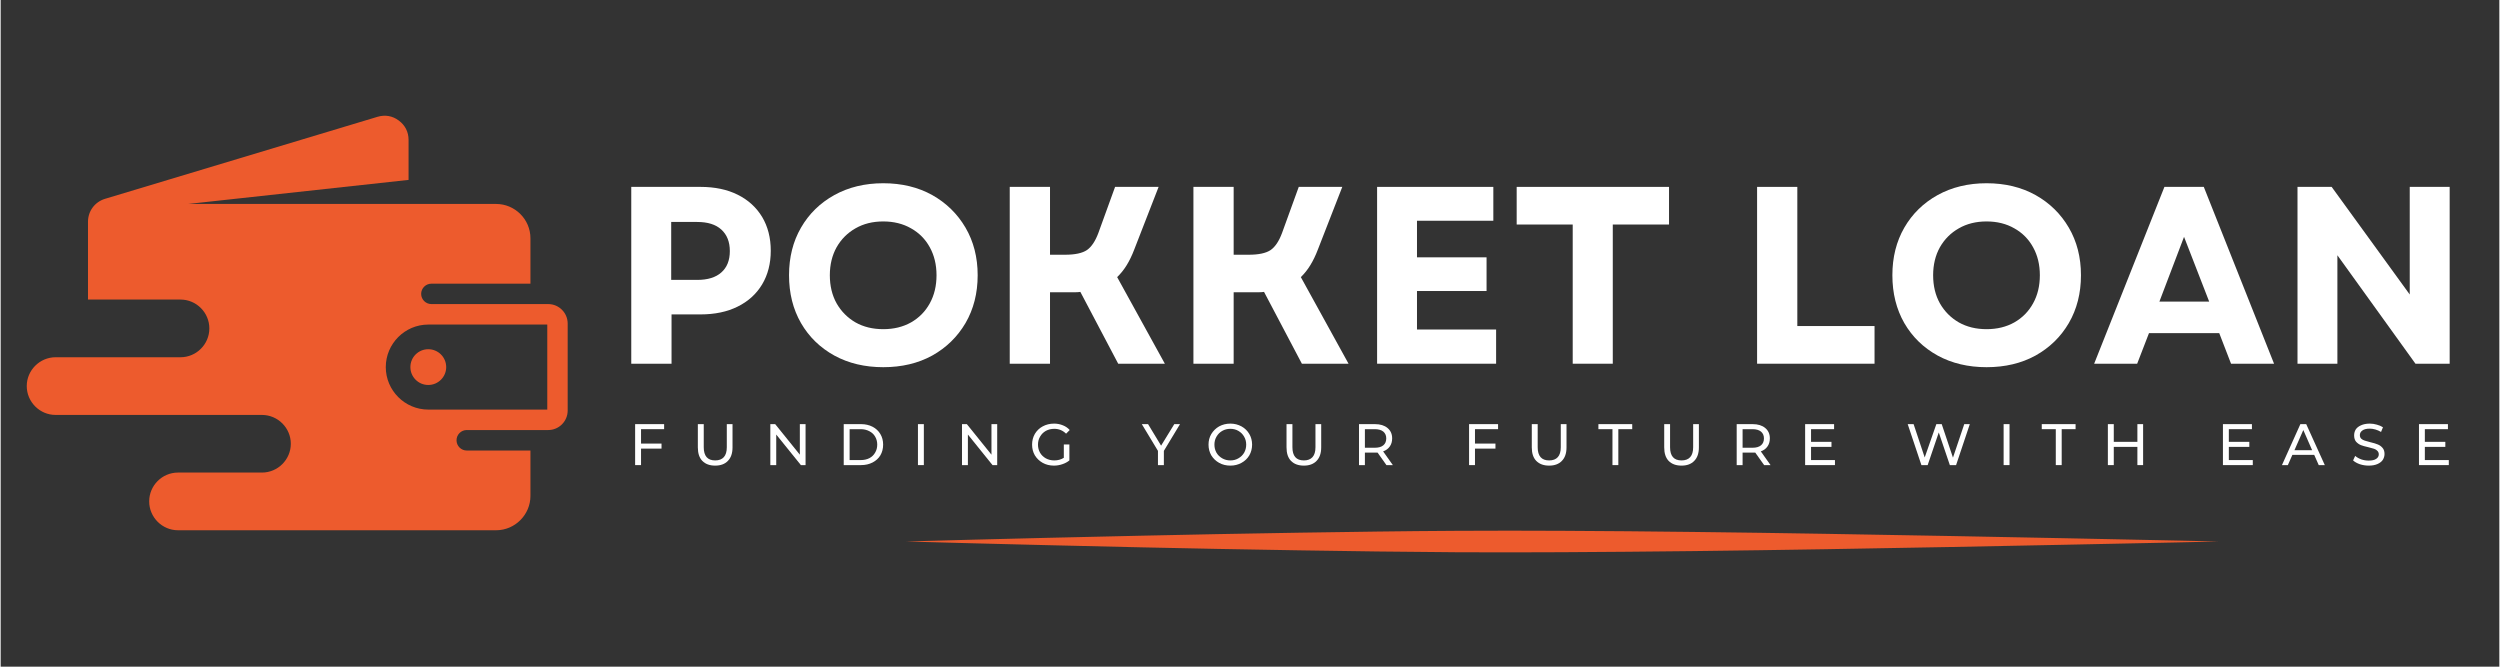
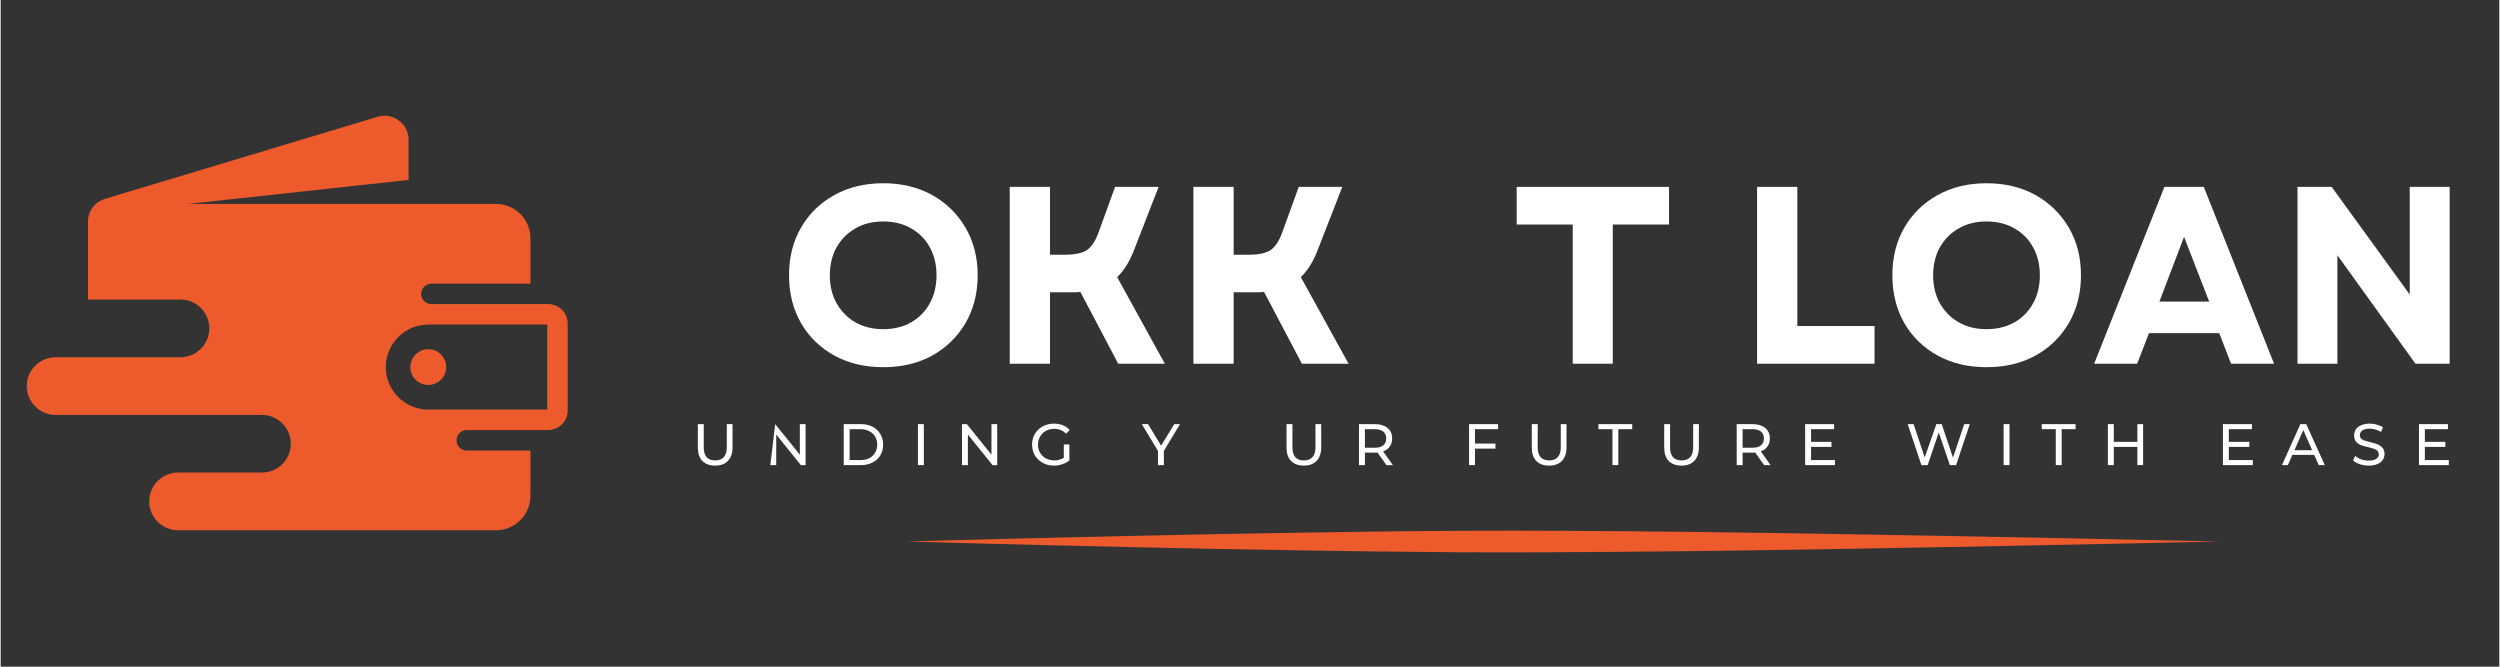
<svg xmlns="http://www.w3.org/2000/svg" width="300" zoomAndPan="magnify" viewBox="0 0 224.88 60" height="80" preserveAspectRatio="xMidYMid meet" version="1.0">
  <rect x="0" y="0" width="224.88" height="60" fill="#333333" stroke="none" />
  <defs>
    <clipPath id="9fc0a3274d">
      <path d="M 2.348 10.273 L 51.031 10.273 L 51.031 47.734 L 2.348 47.734 Z M 2.348 10.273 " clip-rule="nonzero" />
    </clipPath>
    <clipPath id="cc6eb98647">
      <path d="M 81.016 47.754 L 199.953 47.754 L 199.953 49.988 L 81.016 49.988 Z M 81.016 47.754 " clip-rule="nonzero" />
    </clipPath>
  </defs>
  <g clip-path="url(#9fc0a3274d)">
    <path fill="#ed5b2d" d="M 47.68 25.531 L 47.68 21.445 C 47.68 19.742 46.289 18.355 44.586 18.355 L 16.875 18.355 L 36.711 16.191 L 36.711 12.59 C 36.711 11.879 36.402 11.273 35.836 10.852 C 35.27 10.426 34.598 10.309 33.918 10.512 L 9.402 17.891 C 8.473 18.172 7.859 18.996 7.859 19.965 L 7.859 26.961 L 16.188 26.961 C 17.613 26.961 18.781 28.129 18.781 29.559 C 18.781 30.984 17.613 32.152 16.188 32.152 L 4.941 32.152 C 3.516 32.156 2.348 33.324 2.348 34.746 C 2.348 36.172 3.516 37.344 4.941 37.344 L 23.516 37.344 C 24.945 37.344 26.113 38.512 26.113 39.938 C 26.113 41.363 24.945 42.531 23.516 42.531 L 15.961 42.531 C 14.531 42.531 13.367 43.699 13.367 45.125 C 13.367 46.555 14.535 47.723 15.961 47.723 L 44.586 47.723 C 46.289 47.723 47.68 46.328 47.68 44.629 L 47.68 40.547 L 41.945 40.547 C 41.441 40.547 41.027 40.133 41.027 39.625 C 41.027 39.117 41.441 38.703 41.945 38.703 L 49.281 38.703 C 50.246 38.703 51.031 37.918 51.031 36.949 L 51.031 29.121 C 51.031 28.156 50.246 27.367 49.281 27.367 L 38.766 27.367 C 38.258 27.367 37.844 26.953 37.844 26.449 C 37.844 25.945 38.258 25.531 38.766 25.531 Z M 38.484 31.43 C 37.594 31.43 36.875 32.148 36.875 33.039 C 36.875 33.926 37.594 34.648 38.484 34.648 C 39.375 34.648 40.098 33.926 40.098 33.039 C 40.098 32.148 39.375 31.43 38.484 31.43 Z M 34.66 33.039 C 34.66 30.934 36.379 29.211 38.484 29.211 L 49.195 29.211 L 49.195 36.863 L 38.484 36.863 C 36.379 36.863 34.66 35.141 34.66 33.039 Z M 34.66 33.039 " fill-opacity="1" fill-rule="evenodd" />
  </g>
-   <path fill="#ffffff" d="M 56.754 32.734 L 56.754 16.82 L 62.984 16.82 C 64.273 16.82 65.391 17.055 66.328 17.523 C 67.273 17.992 68.008 18.66 68.531 19.523 C 69.047 20.387 69.309 21.402 69.309 22.566 C 69.309 23.723 69.047 24.734 68.531 25.598 C 68.008 26.465 67.273 27.129 66.328 27.594 C 65.391 28.062 64.273 28.297 62.984 28.297 L 60.379 28.297 L 60.379 32.734 Z M 60.348 25.191 L 62.688 25.191 C 63.633 25.191 64.359 24.969 64.859 24.52 C 65.367 24.074 65.625 23.434 65.625 22.598 C 65.625 21.766 65.367 21.121 64.859 20.66 C 64.359 20.203 63.633 19.977 62.688 19.977 L 60.348 19.977 Z M 60.348 25.191 " fill-opacity="1" fill-rule="nonzero" />
  <path fill="#ffffff" d="M 79.434 33.047 C 77.777 33.047 76.312 32.699 75.031 32 C 73.75 31.293 72.75 30.32 72.031 29.078 C 71.312 27.828 70.953 26.395 70.953 24.77 C 70.953 23.156 71.312 21.73 72.031 20.488 C 72.75 19.242 73.75 18.266 75.031 17.555 C 76.312 16.848 77.777 16.492 79.434 16.492 C 81.098 16.492 82.566 16.848 83.84 17.555 C 85.105 18.266 86.105 19.242 86.836 20.488 C 87.562 21.73 87.93 23.156 87.93 24.77 C 87.93 26.395 87.562 27.828 86.836 29.078 C 86.105 30.32 85.105 31.293 83.84 32 C 82.566 32.699 81.098 33.047 79.434 33.047 Z M 74.625 24.77 C 74.625 25.73 74.828 26.574 75.234 27.301 C 75.648 28.027 76.219 28.602 76.934 29.016 C 77.652 29.422 78.484 29.625 79.434 29.625 C 80.379 29.625 81.215 29.422 81.934 29.016 C 82.66 28.602 83.223 28.027 83.621 27.301 C 84.023 26.574 84.227 25.73 84.227 24.77 C 84.227 23.824 84.023 22.984 83.621 22.254 C 83.223 21.527 82.66 20.957 81.934 20.551 C 81.215 20.137 80.379 19.93 79.434 19.93 C 78.484 19.93 77.652 20.137 76.934 20.551 C 76.219 20.957 75.648 21.527 75.234 22.254 C 74.828 22.984 74.625 23.824 74.625 24.77 Z M 74.625 24.77 " fill-opacity="1" fill-rule="nonzero" />
  <path fill="#ffffff" d="M 90.816 32.734 L 90.816 16.82 L 94.441 16.82 L 94.441 22.926 L 95.797 22.926 C 96.691 22.926 97.348 22.785 97.766 22.504 C 98.18 22.215 98.523 21.699 98.797 20.957 L 100.297 16.82 L 104.215 16.82 L 102.016 22.473 C 101.816 22.996 101.594 23.457 101.344 23.863 C 101.094 24.27 100.805 24.629 100.484 24.941 L 104.777 32.734 L 100.578 32.734 L 97.172 26.27 C 97.023 26.293 96.891 26.301 96.766 26.301 C 96.641 26.301 96.5 26.301 96.344 26.301 L 94.441 26.301 L 94.441 32.734 Z M 90.816 32.734 " fill-opacity="1" fill-rule="nonzero" />
  <path fill="#ffffff" d="M 107.348 32.734 L 107.348 16.82 L 110.969 16.82 L 110.969 22.926 L 112.328 22.926 C 113.223 22.926 113.879 22.785 114.297 22.504 C 114.711 22.215 115.055 21.699 115.328 20.957 L 116.828 16.82 L 120.746 16.82 L 118.543 22.473 C 118.344 22.996 118.121 23.457 117.871 23.863 C 117.625 24.27 117.336 24.629 117.016 24.941 L 121.309 32.734 L 117.109 32.734 L 113.703 26.27 C 113.555 26.293 113.422 26.301 113.297 26.301 C 113.172 26.301 113.031 26.301 112.875 26.301 L 110.969 26.301 L 110.969 32.734 Z M 107.348 32.734 " fill-opacity="1" fill-rule="nonzero" />
-   <path fill="#ffffff" d="M 123.879 32.734 L 123.879 16.82 L 134.34 16.82 L 134.34 19.867 L 127.469 19.867 L 127.469 23.16 L 133.73 23.16 L 133.73 26.191 L 127.469 26.191 L 127.469 29.656 L 134.59 29.656 L 134.59 32.734 Z M 123.879 32.734 " fill-opacity="1" fill-rule="nonzero" />
  <path fill="#ffffff" d="M 141.484 32.734 L 141.484 20.207 L 136.441 20.207 L 136.441 16.82 L 150.152 16.82 L 150.152 20.207 L 145.09 20.207 L 145.09 32.734 Z M 141.484 32.734 " fill-opacity="1" fill-rule="nonzero" />
  <path fill="#ffffff" d="M 158.078 32.734 L 158.078 16.82 L 161.699 16.82 L 161.699 29.344 L 168.648 29.344 L 168.648 32.734 Z M 158.078 32.734 " fill-opacity="1" fill-rule="nonzero" />
  <path fill="#ffffff" d="M 178.73 33.047 C 177.078 33.047 175.609 32.699 174.328 32 C 173.047 31.293 172.047 30.32 171.328 29.078 C 170.613 27.828 170.254 26.395 170.254 24.77 C 170.254 23.156 170.613 21.73 171.328 20.488 C 172.047 19.242 173.047 18.266 174.328 17.555 C 175.609 16.848 177.078 16.492 178.73 16.492 C 180.395 16.492 181.863 16.848 183.137 17.555 C 184.406 18.266 185.406 19.242 186.133 20.488 C 186.859 21.73 187.227 23.156 187.227 24.77 C 187.227 26.395 186.859 27.828 186.133 29.078 C 185.406 30.32 184.406 31.293 183.137 32 C 181.863 32.699 180.395 33.047 178.73 33.047 Z M 173.922 24.77 C 173.922 25.73 174.125 26.574 174.531 27.301 C 174.945 28.027 175.516 28.602 176.234 29.016 C 176.953 29.422 177.785 29.625 178.73 29.625 C 179.676 29.625 180.512 29.422 181.23 29.016 C 181.957 28.602 182.52 28.027 182.918 27.301 C 183.324 26.574 183.527 25.73 183.527 24.77 C 183.527 23.824 183.324 22.984 182.918 22.254 C 182.52 21.527 181.957 20.957 181.23 20.551 C 180.512 20.137 179.676 19.93 178.73 19.93 C 177.785 19.93 176.953 20.137 176.234 20.551 C 175.516 20.957 174.945 21.527 174.531 22.254 C 174.125 22.984 173.922 23.824 173.922 24.77 Z M 173.922 24.77 " fill-opacity="1" fill-rule="nonzero" />
  <path fill="#ffffff" d="M 188.414 32.734 L 194.738 16.82 L 198.281 16.82 L 204.605 32.734 L 200.734 32.734 L 199.672 29.984 L 193.348 29.984 L 192.285 32.734 Z M 194.285 27.145 L 198.766 27.145 L 196.504 21.316 Z M 194.285 27.145 " fill-opacity="1" fill-rule="nonzero" />
  <path fill="#ffffff" d="M 206.715 32.734 L 206.715 16.82 L 209.789 16.82 L 216.816 26.504 L 216.816 16.82 L 220.41 16.82 L 220.41 32.734 L 217.332 32.734 L 210.305 22.973 L 210.305 32.734 Z M 206.715 32.734 " fill-opacity="1" fill-rule="nonzero" />
  <g clip-path="url(#cc6eb98647)">
    <path fill="#ed5b2d" d="M 199.605 48.734 C 199.605 48.734 194.09 48.605 185.43 48.434 C 179.543 48.316 172.207 48.176 164.168 48.043 C 160.355 47.98 156.395 47.922 152.355 47.875 C 148.461 47.832 144.504 47.789 140.539 47.773 C 137.379 47.758 134.215 47.754 131.086 47.773 C 126.227 47.801 121.461 47.871 116.91 47.941 C 111.844 48.02 107.059 48.117 102.734 48.211 C 90.117 48.484 81.473 48.734 81.473 48.734 C 81.473 48.734 90.117 48.984 102.734 49.262 C 107.059 49.355 111.844 49.453 116.91 49.531 C 121.461 49.605 126.227 49.672 131.086 49.703 C 134.215 49.719 137.379 49.715 140.539 49.699 C 144.504 49.68 148.461 49.641 152.355 49.598 C 156.395 49.551 160.355 49.492 164.168 49.43 C 172.207 49.297 179.543 49.156 185.43 49.035 C 194.09 48.867 199.605 48.734 199.605 48.734 Z M 199.605 48.734 " fill-opacity="1" fill-rule="evenodd" />
  </g>
-   <path fill="#ffffff" d="M 57.633 38.625 L 57.633 39.922 L 59.477 39.922 L 59.477 40.375 L 57.633 40.375 L 57.633 41.859 L 57.102 41.859 L 57.102 38.172 L 59.711 38.172 L 59.711 38.625 Z M 57.633 38.625 " fill-opacity="1" fill-rule="nonzero" />
  <path fill="#ffffff" d="M 64.305 41.906 C 63.812 41.906 63.434 41.766 63.152 41.484 C 62.879 41.203 62.746 40.797 62.746 40.266 L 62.746 38.172 L 63.277 38.172 L 63.277 40.25 C 63.277 41.043 63.621 41.438 64.305 41.438 C 64.648 41.438 64.906 41.34 65.086 41.141 C 65.262 40.945 65.352 40.648 65.352 40.25 L 65.352 38.172 L 65.867 38.172 L 65.867 40.266 C 65.867 40.797 65.727 41.203 65.445 41.484 C 65.172 41.766 64.793 41.906 64.305 41.906 Z M 64.305 41.906 " fill-opacity="1" fill-rule="nonzero" />
-   <path fill="#ffffff" d="M 72.441 38.172 L 72.441 41.859 L 72.02 41.859 L 69.801 39.109 L 69.801 41.859 L 69.27 41.859 L 69.27 38.172 L 69.707 38.172 L 71.926 40.922 L 71.926 38.172 Z M 72.441 38.172 " fill-opacity="1" fill-rule="nonzero" />
+   <path fill="#ffffff" d="M 72.441 38.172 L 72.441 41.859 L 72.02 41.859 L 69.801 39.109 L 69.801 41.859 L 69.27 41.859 L 69.707 38.172 L 71.926 40.922 L 71.926 38.172 Z M 72.441 38.172 " fill-opacity="1" fill-rule="nonzero" />
  <path fill="#ffffff" d="M 75.875 38.172 L 77.438 38.172 C 77.82 38.172 78.164 38.25 78.469 38.406 C 78.77 38.562 79.004 38.781 79.172 39.062 C 79.336 39.336 79.422 39.652 79.422 40.016 C 79.422 40.383 79.336 40.703 79.172 40.984 C 79.004 41.258 78.77 41.469 78.469 41.625 C 78.164 41.781 77.82 41.859 77.438 41.859 L 75.875 41.859 Z M 77.406 41.406 C 77.695 41.406 77.957 41.352 78.188 41.234 C 78.414 41.109 78.586 40.945 78.703 40.734 C 78.828 40.527 78.891 40.289 78.891 40.016 C 78.891 39.746 78.828 39.508 78.703 39.297 C 78.586 39.09 78.414 38.93 78.188 38.812 C 77.957 38.688 77.695 38.625 77.406 38.625 L 76.406 38.625 L 76.406 41.406 Z M 77.406 41.406 " fill-opacity="1" fill-rule="nonzero" />
  <path fill="#ffffff" d="M 82.555 38.172 L 83.086 38.172 L 83.086 41.859 L 82.555 41.859 Z M 82.555 38.172 " fill-opacity="1" fill-rule="nonzero" />
  <path fill="#ffffff" d="M 89.688 38.172 L 89.688 41.859 L 89.266 41.859 L 87.051 39.109 L 87.051 41.859 L 86.52 41.859 L 86.52 38.172 L 86.957 38.172 L 89.172 40.922 L 89.172 38.172 Z M 89.688 38.172 " fill-opacity="1" fill-rule="nonzero" />
  <path fill="#ffffff" d="M 95.684 40 L 96.184 40 L 96.184 41.438 C 96.004 41.586 95.793 41.699 95.543 41.781 C 95.301 41.863 95.051 41.906 94.797 41.906 C 94.422 41.906 94.082 41.824 93.781 41.656 C 93.488 41.492 93.254 41.266 93.078 40.984 C 92.91 40.695 92.828 40.371 92.828 40.016 C 92.828 39.664 92.91 39.34 93.078 39.047 C 93.254 38.758 93.488 38.531 93.781 38.375 C 94.082 38.211 94.426 38.125 94.812 38.125 C 95.098 38.125 95.363 38.18 95.605 38.281 C 95.844 38.375 96.047 38.516 96.215 38.703 L 95.887 39.031 C 95.594 38.742 95.238 38.594 94.828 38.594 C 94.547 38.594 94.289 38.656 94.062 38.781 C 93.844 38.906 93.672 39.078 93.547 39.297 C 93.422 39.508 93.359 39.746 93.359 40.016 C 93.359 40.289 93.422 40.531 93.547 40.75 C 93.672 40.961 93.844 41.125 94.062 41.25 C 94.289 41.375 94.547 41.438 94.828 41.438 C 95.145 41.438 95.434 41.359 95.684 41.203 Z M 95.684 40 " fill-opacity="1" fill-rule="nonzero" />
  <path fill="#ffffff" d="M 104.688 40.578 L 104.688 41.859 L 104.156 41.859 L 104.156 40.578 L 102.703 38.172 L 103.266 38.172 L 104.438 40.109 L 105.625 38.172 L 106.141 38.172 Z M 104.688 40.578 " fill-opacity="1" fill-rule="nonzero" />
-   <path fill="#ffffff" d="M 110.676 41.906 C 110.301 41.906 109.961 41.824 109.66 41.656 C 109.367 41.492 109.133 41.266 108.957 40.984 C 108.789 40.695 108.707 40.371 108.707 40.016 C 108.707 39.664 108.789 39.344 108.957 39.062 C 109.133 38.773 109.367 38.543 109.66 38.375 C 109.961 38.211 110.301 38.125 110.676 38.125 C 111.039 38.125 111.371 38.211 111.676 38.375 C 111.977 38.543 112.211 38.773 112.379 39.062 C 112.543 39.344 112.629 39.664 112.629 40.016 C 112.629 40.371 112.543 40.695 112.379 40.984 C 112.211 41.266 111.977 41.492 111.676 41.656 C 111.371 41.824 111.039 41.906 110.676 41.906 Z M 110.676 41.438 C 110.945 41.438 111.184 41.375 111.395 41.25 C 111.613 41.125 111.785 40.961 111.91 40.75 C 112.035 40.531 112.098 40.289 112.098 40.016 C 112.098 39.746 112.035 39.508 111.91 39.297 C 111.785 39.078 111.613 38.906 111.395 38.781 C 111.184 38.656 110.945 38.594 110.676 38.594 C 110.402 38.594 110.16 38.656 109.941 38.781 C 109.723 38.906 109.551 39.078 109.426 39.297 C 109.301 39.508 109.238 39.746 109.238 40.016 C 109.238 40.289 109.301 40.531 109.426 40.75 C 109.551 40.961 109.723 41.125 109.941 41.25 C 110.16 41.375 110.402 41.438 110.676 41.438 Z M 110.676 41.438 " fill-opacity="1" fill-rule="nonzero" />
  <path fill="#ffffff" d="M 117.289 41.906 C 116.797 41.906 116.414 41.766 116.133 41.484 C 115.859 41.203 115.727 40.797 115.727 40.266 L 115.727 38.172 L 116.258 38.172 L 116.258 40.25 C 116.258 41.043 116.602 41.438 117.289 41.438 C 117.629 41.438 117.887 41.34 118.066 41.141 C 118.242 40.945 118.332 40.648 118.332 40.25 L 118.332 38.172 L 118.848 38.172 L 118.848 40.266 C 118.848 40.797 118.707 41.203 118.426 41.484 C 118.152 41.766 117.773 41.906 117.289 41.906 Z M 117.289 41.906 " fill-opacity="1" fill-rule="nonzero" />
  <path fill="#ffffff" d="M 124.719 41.859 L 123.922 40.734 C 123.828 40.734 123.75 40.734 123.688 40.734 L 122.781 40.734 L 122.781 41.859 L 122.25 41.859 L 122.25 38.172 L 123.688 38.172 C 124.164 38.172 124.539 38.289 124.812 38.516 C 125.094 38.746 125.234 39.059 125.234 39.453 C 125.234 39.746 125.16 39.992 125.016 40.188 C 124.879 40.387 124.68 40.531 124.422 40.625 L 125.297 41.859 Z M 123.672 40.297 C 124.004 40.297 124.258 40.227 124.438 40.078 C 124.613 39.934 124.703 39.727 124.703 39.453 C 124.703 39.195 124.613 38.992 124.438 38.844 C 124.258 38.699 124.004 38.625 123.672 38.625 L 122.781 38.625 L 122.781 40.297 Z M 123.672 40.297 " fill-opacity="1" fill-rule="nonzero" />
  <path fill="#ffffff" d="M 132.688 38.625 L 132.688 39.922 L 134.531 39.922 L 134.531 40.375 L 132.688 40.375 L 132.688 41.859 L 132.156 41.859 L 132.156 38.172 L 134.766 38.172 L 134.766 38.625 Z M 132.688 38.625 " fill-opacity="1" fill-rule="nonzero" />
  <path fill="#ffffff" d="M 139.363 41.906 C 138.871 41.906 138.488 41.766 138.207 41.484 C 137.934 41.203 137.801 40.797 137.801 40.266 L 137.801 38.172 L 138.332 38.172 L 138.332 40.25 C 138.332 41.043 138.676 41.438 139.363 41.438 C 139.707 41.438 139.965 41.34 140.145 41.141 C 140.32 40.945 140.41 40.648 140.41 40.25 L 140.41 38.172 L 140.926 38.172 L 140.926 40.266 C 140.926 40.797 140.785 41.203 140.504 41.484 C 140.23 41.766 139.852 41.906 139.363 41.906 Z M 139.363 41.906 " fill-opacity="1" fill-rule="nonzero" />
  <path fill="#ffffff" d="M 145.062 38.625 L 143.797 38.625 L 143.797 38.172 L 146.84 38.172 L 146.84 38.625 L 145.59 38.625 L 145.59 41.859 L 145.062 41.859 Z M 145.062 38.625 " fill-opacity="1" fill-rule="nonzero" />
  <path fill="#ffffff" d="M 151.277 41.906 C 150.785 41.906 150.402 41.766 150.121 41.484 C 149.852 41.203 149.719 40.797 149.719 40.266 L 149.719 38.172 L 150.246 38.172 L 150.246 40.25 C 150.246 41.043 150.59 41.438 151.277 41.438 C 151.621 41.438 151.879 41.34 152.059 41.141 C 152.234 40.945 152.324 40.648 152.324 40.25 L 152.324 38.172 L 152.84 38.172 L 152.84 40.266 C 152.84 40.797 152.699 41.203 152.418 41.484 C 152.145 41.766 151.766 41.906 151.277 41.906 Z M 151.277 41.906 " fill-opacity="1" fill-rule="nonzero" />
  <path fill="#ffffff" d="M 158.711 41.859 L 157.914 40.734 C 157.82 40.734 157.742 40.734 157.68 40.734 L 156.773 40.734 L 156.773 41.859 L 156.242 41.859 L 156.242 38.172 L 157.68 38.172 C 158.156 38.172 158.531 38.289 158.805 38.516 C 159.086 38.746 159.227 39.059 159.227 39.453 C 159.227 39.746 159.152 39.992 159.008 40.188 C 158.871 40.387 158.672 40.531 158.414 40.625 L 159.289 41.859 Z M 157.664 40.297 C 157.996 40.297 158.25 40.227 158.43 40.078 C 158.605 39.934 158.695 39.727 158.695 39.453 C 158.695 39.195 158.605 38.992 158.43 38.844 C 158.25 38.699 157.996 38.625 157.664 38.625 L 156.773 38.625 L 156.773 40.297 Z M 157.664 40.297 " fill-opacity="1" fill-rule="nonzero" />
  <path fill="#ffffff" d="M 165.086 41.406 L 165.086 41.859 L 162.402 41.859 L 162.402 38.172 L 165.008 38.172 L 165.008 38.625 L 162.934 38.625 L 162.934 39.766 L 164.773 39.766 L 164.773 40.219 L 162.934 40.219 L 162.934 41.406 Z M 165.086 41.406 " fill-opacity="1" fill-rule="nonzero" />
  <path fill="#ffffff" d="M 177.223 38.172 L 175.988 41.859 L 175.426 41.859 L 174.43 38.922 L 173.43 41.859 L 172.867 41.859 L 171.633 38.172 L 172.164 38.172 L 173.164 41.172 L 174.211 38.172 L 174.695 38.172 L 175.707 41.188 L 176.723 38.172 Z M 177.223 38.172 " fill-opacity="1" fill-rule="nonzero" />
  <path fill="#ffffff" d="M 180.266 38.172 L 180.797 38.172 L 180.797 41.859 L 180.266 41.859 Z M 180.266 38.172 " fill-opacity="1" fill-rule="nonzero" />
  <path fill="#ffffff" d="M 184.961 38.625 L 183.699 38.625 L 183.699 38.172 L 186.742 38.172 L 186.742 38.625 L 185.492 38.625 L 185.492 41.859 L 184.961 41.859 Z M 184.961 38.625 " fill-opacity="1" fill-rule="nonzero" />
  <path fill="#ffffff" d="M 192.82 38.172 L 192.82 41.859 L 192.305 41.859 L 192.305 40.219 L 190.18 40.219 L 190.18 41.859 L 189.648 41.859 L 189.648 38.172 L 190.18 38.172 L 190.18 39.766 L 192.305 39.766 L 192.305 38.172 Z M 192.82 38.172 " fill-opacity="1" fill-rule="nonzero" />
  <path fill="#ffffff" d="M 202.691 41.406 L 202.691 41.859 L 200.004 41.859 L 200.004 38.172 L 202.613 38.172 L 202.613 38.625 L 200.535 38.625 L 200.535 39.766 L 202.379 39.766 L 202.379 40.219 L 200.535 40.219 L 200.535 41.406 Z M 202.691 41.406 " fill-opacity="1" fill-rule="nonzero" />
  <path fill="#ffffff" d="M 208.219 40.938 L 206.254 40.938 L 205.848 41.859 L 205.316 41.859 L 206.973 38.172 L 207.5 38.172 L 209.172 41.859 L 208.625 41.859 Z M 208.031 40.516 L 207.238 38.703 L 206.441 40.516 Z M 208.031 40.516 " fill-opacity="1" fill-rule="nonzero" />
  <path fill="#ffffff" d="M 213.125 41.906 C 212.852 41.906 212.586 41.863 212.328 41.781 C 212.066 41.688 211.863 41.574 211.719 41.438 L 211.906 41.031 C 212.051 41.156 212.234 41.262 212.453 41.344 C 212.672 41.418 212.895 41.453 213.125 41.453 C 213.426 41.453 213.648 41.402 213.797 41.297 C 213.953 41.195 214.031 41.059 214.031 40.891 C 214.031 40.766 213.988 40.664 213.906 40.578 C 213.832 40.496 213.734 40.434 213.609 40.391 C 213.484 40.352 213.312 40.305 213.094 40.25 C 212.812 40.188 212.586 40.125 212.422 40.062 C 212.254 39.992 212.109 39.887 211.984 39.75 C 211.867 39.605 211.812 39.418 211.812 39.188 C 211.812 38.992 211.859 38.812 211.953 38.656 C 212.055 38.5 212.211 38.375 212.422 38.281 C 212.641 38.18 212.906 38.125 213.219 38.125 C 213.438 38.125 213.648 38.156 213.859 38.219 C 214.066 38.273 214.25 38.352 214.406 38.453 L 214.234 38.875 C 214.078 38.781 213.91 38.711 213.734 38.656 C 213.555 38.605 213.383 38.578 213.219 38.578 C 212.914 38.578 212.691 38.637 212.547 38.75 C 212.398 38.855 212.328 38.992 212.328 39.156 C 212.328 39.293 212.367 39.402 212.453 39.484 C 212.535 39.559 212.641 39.617 212.766 39.656 C 212.891 39.699 213.055 39.746 213.266 39.797 C 213.547 39.859 213.77 39.93 213.938 40 C 214.102 40.062 214.242 40.164 214.359 40.297 C 214.484 40.434 214.547 40.621 214.547 40.859 C 214.547 41.047 214.492 41.227 214.391 41.391 C 214.285 41.547 214.125 41.672 213.906 41.766 C 213.695 41.859 213.438 41.906 213.125 41.906 Z M 213.125 41.906 " fill-opacity="1" fill-rule="nonzero" />
  <path fill="#ffffff" d="M 220.332 41.406 L 220.332 41.859 L 217.648 41.859 L 217.648 38.172 L 220.254 38.172 L 220.254 38.625 L 218.176 38.625 L 218.176 39.766 L 220.02 39.766 L 220.02 40.219 L 218.176 40.219 L 218.176 41.406 Z M 220.332 41.406 " fill-opacity="1" fill-rule="nonzero" />
</svg>